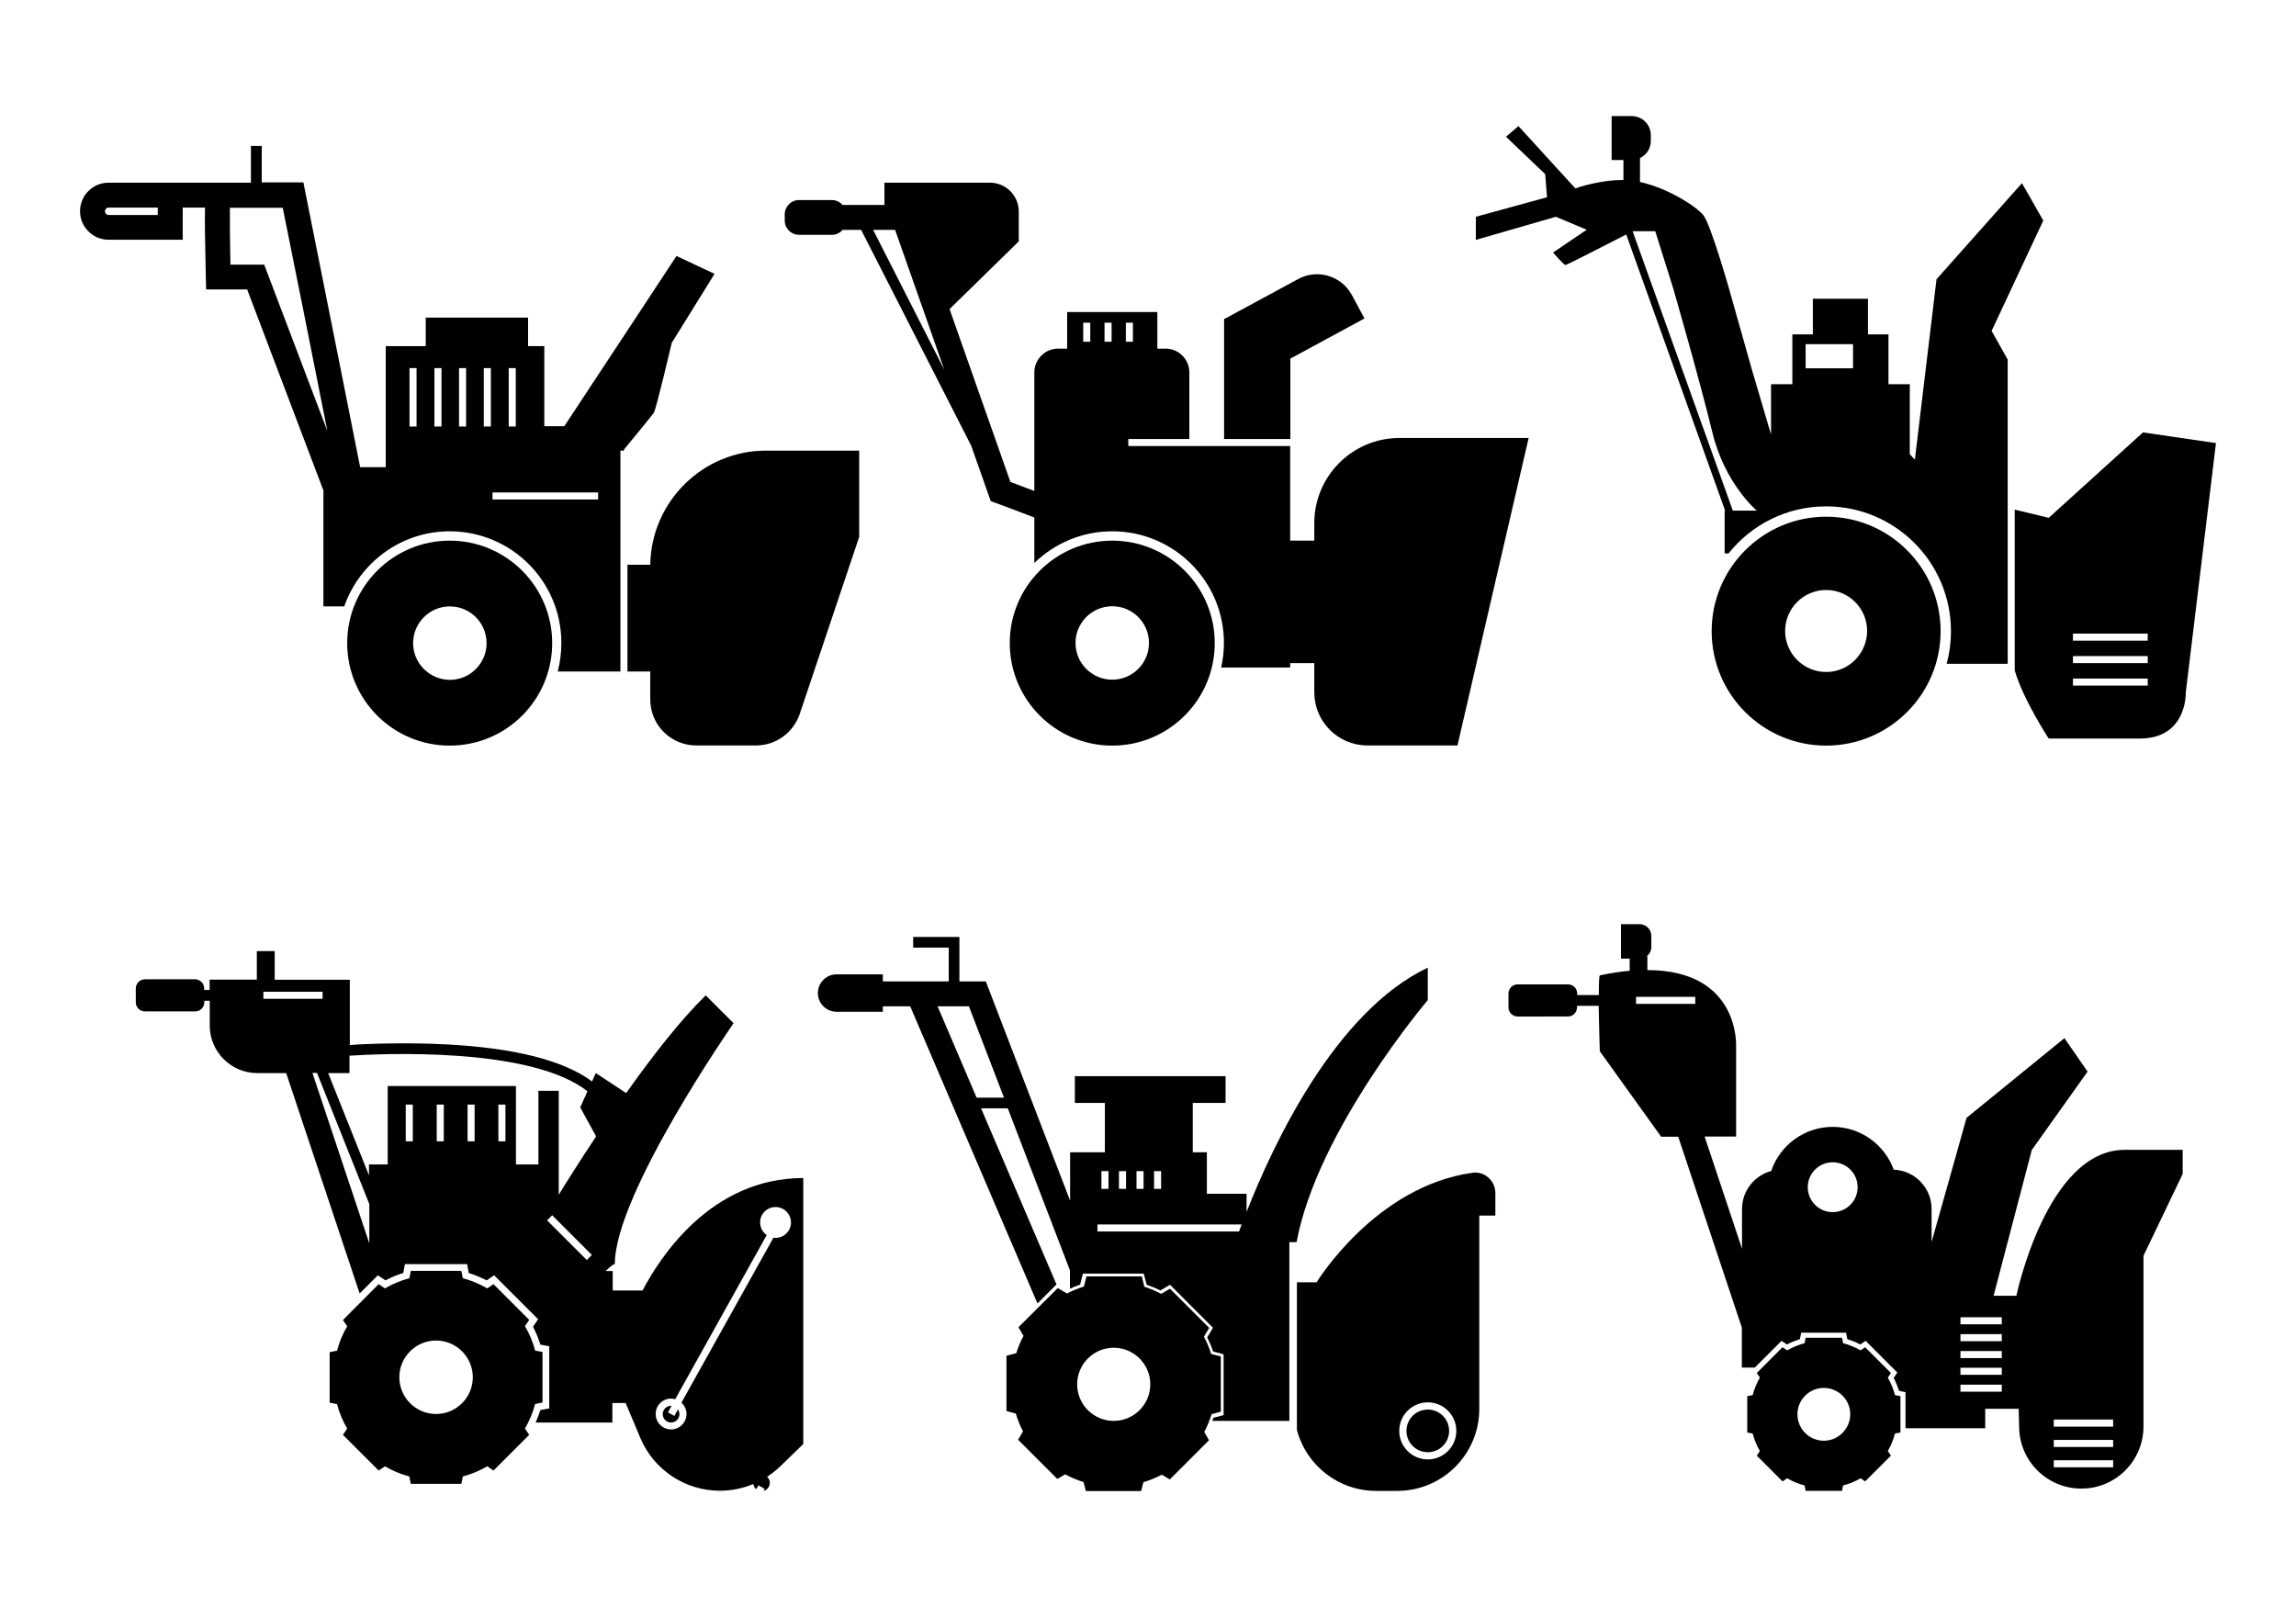
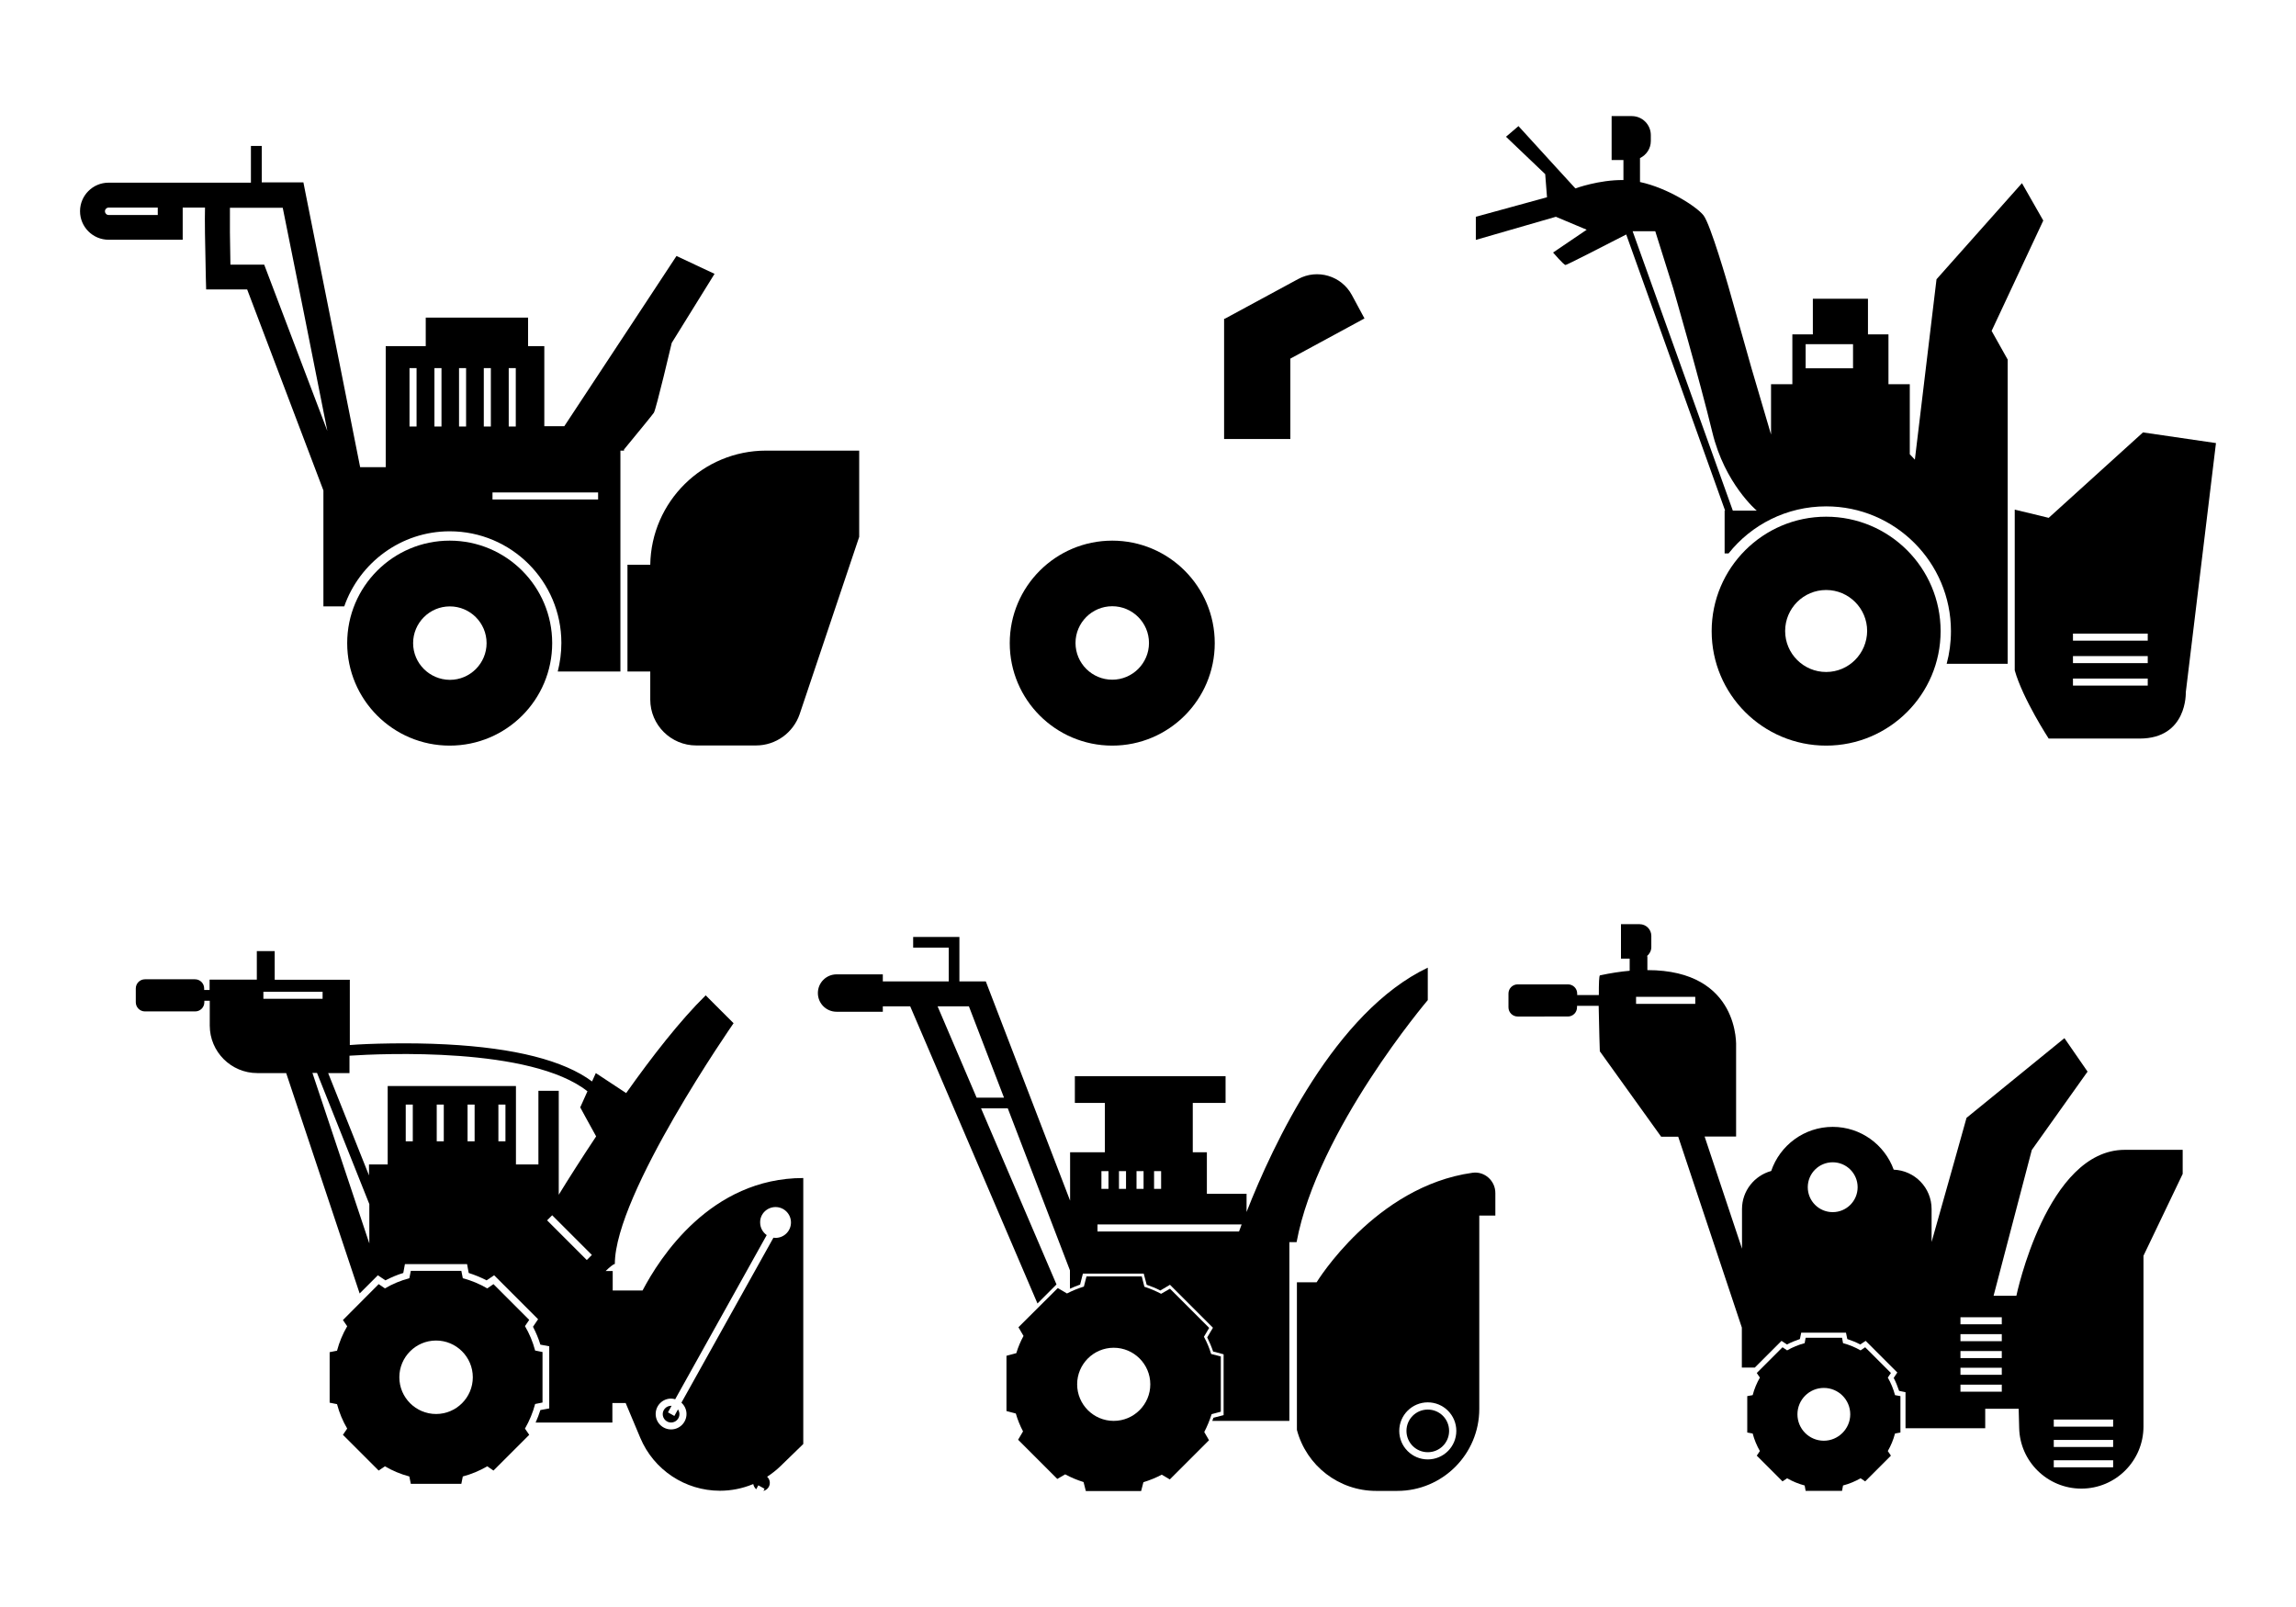
<svg xmlns="http://www.w3.org/2000/svg" version="1.1" x="0px" y="0px" width="1400px" height="980px" viewBox="0 0 1400 980" enable-background="new 0 0 1400 980" xml:space="preserve">
  <g id="Layer_2">
</g>
  <g id="Layer_3">
    <g>
      <g>
        <path d="M1351.2,270.2l-44.5-6.5l-57.5,52.1c0,0-10-2.5-20.7-5v98c4.9,17.4,20.7,41.6,20.7,41.6s26.1,0,55.4,0     s28.2-28.2,28.2-28.2L1351.2,270.2z M1309.6,418.1H1264v-4.3h45.6V418.1z M1309.6,404.4H1264v-4.3h45.6V404.4z M1309.6,390.7     H1264v-4.3h45.6V390.7z" />
        <path d="M1224.1,219.1l-9.7-17.3l31.5-67.3l-13-22.8l-52.1,58.6l-13.2,110l-3.1-3.3v-42.7h-13v-30.4H1139v-21.7h-33.6v21.7h-12.5     v30.4h-13V265l-11.9-40.4l-14.1-49.9c0,0-10.9-38-15.2-43.4c-4.2-5.3-21.8-16.7-38.7-20.3V96.4c3.9-1.9,6.6-5.8,6.6-10.4v-3.6     c0-6.4-5.2-11.6-11.6-11.6h-12.3v26.8h7.2v12.2c-14.9-0.2-29.3,5.1-29.3,5.1l-11.9-13l-22.8-25l-7.6,6.5l23.9,22.8l1.1,14.1     l-43.4,11.9v14.1l48.8-14.1l18.8,7.9L947,154c0,0,6.5,7.6,7.6,7.6c0.7,0,21.9-10.8,37-18.6l60.3,168.4h-0.3v26.1h2.4     c13.9-17.5,35.4-28.7,59.5-28.7c42,0,76.1,34.1,76.1,76.1c0,6.9-0.9,13.6-2.6,19.9h37.2V219.1z M1101,209.9h28.9v14.7H1101V209.9     z M1056.6,311.4L995.5,141c0,0,0.1,0,0.1,0h13.7l10.9,34.7c0,0,16.3,56.4,23.9,87.9c7.6,31.5,27.1,47.8,27.1,47.8H1056.6z" />
        <path d="M1183.3,384.9c0-38.6-31.3-69.8-69.8-69.8s-69.8,31.3-69.8,69.8c0,38.6,31.3,69.8,69.8,69.8S1183.3,423.4,1183.3,384.9z      M1113.5,409.8c-13.8,0-25-11.2-25-25c0-13.8,11.2-25,25-25s25,11.2,25,25C1138.4,398.6,1127.3,409.8,1113.5,409.8z" />
      </g>
      <g>
        <path d="M744.4,860.9v-33.7l-5.9-1.5c-1.1-3.7-2.6-7.2-4.4-10.5l3.2-5.4l-23.9-23.9L708,789c-3.3-1.7-6.7-3.2-10.2-4.3l-1.6-6.3     h-33.7l-1.6,6.2c-3.6,1.1-7,2.5-10.3,4.2l-5.6-3.3L621,809.4l3.1,5.3c-1.8,3.3-3.3,6.8-4.4,10.5l-6,1.6v33.7l5.7,1.5     c1.1,3.8,2.6,7.5,4.4,10.9l-3,5.1l23.9,23.9l4.8-2.8c3.5,1.9,7.3,3.5,11.2,4.7l1.4,5.5h33.7l1.4-5.4c3.9-1.2,7.6-2.7,11.2-4.6     l4.9,2.9l23.9-23.9l-2.9-5c1.8-3.5,3.3-7.1,4.5-10.9L744.4,860.9z M679.1,821.9c12.3,0,22.3,10,22.3,22.3     c0,12.3-10,22.3-22.3,22.3c-12.3,0-22.3-10-22.3-22.3C656.8,831.9,666.8,821.9,679.1,821.9z" />
        <path d="M870.6,859.6c-7.2,0-13,5.8-13,13s5.8,13,13,13s13-5.8,13-13S877.8,859.6,870.6,859.6z" />
        <path d="M897.8,715.2c-59.4,8.3-95,66.8-95,66.8h-12v90c5.8,21.9,25.6,37.2,48.3,37.2H852c27.6,0,50-22.4,50-50V741.3h9.8v-13.6     C911.9,720.1,905.2,714.1,897.8,715.2z M870.6,890c-9.6,0-17.4-7.8-17.4-17.4c0-9.6,7.8-17.4,17.4-17.4c9.6,0,17.4,7.8,17.4,17.4     C888,882.2,880.2,890,870.6,890z" />
        <path d="M786.4,757.5h4.2c12.7-68.4,80-147.6,80-147.6v-19.8c-56.5,26.9-94.3,107.7-110.5,149V728h-24.2v-25.3h-8.6v-30.1h20     v-16.3h-91.9v16.3h18.3v30.1h-21.2v29.5l-51.4-133.7h-16.1v-27.1h-28.2v6.5h21.7v20.6h-40.2v-4.3h-28.2     c-6.3,0-11.4,5.1-11.4,11.4c0,6.3,5.1,11.4,11.4,11.4h28.2v-3.3h16.7l77.6,181.2l11.6-11.6l-46-107.4h16.3l37.9,98.8v11.2     c2-0.9,4.1-1.8,6.2-2.5l1.7-6.7h37.1l1.8,6.8c2.9,1,5.7,2.1,8.3,3.5l5.9-3.5l26.2,26.2l-3.5,5.9c1.4,2.8,2.6,5.6,3.6,8.6l6.4,1.7     v37.1l-6.2,1.6c-0.2,0.7-0.5,1.3-0.7,1.9h47V757.5z M595.5,669.4l-23.8-55.7h19.1l21.4,55.7H595.5z M708,714.2V725h-4.3v-10.8     H708z M697.3,714.2V725H693v-10.8H697.3z M686.6,714.2V725h-4.3v-10.8H686.6z M671.6,714.2h4.3V725h-4.3V714.2z M669.2,751v-4.3     h87.9c-0.6,1.5-1.1,3-1.6,4.3H669.2z" />
      </g>
      <g>
        <path d="M740.7,392.2c0-34.5-28-62.5-62.5-62.5c-34.5,0-62.5,28-62.5,62.5c0,34.5,28,62.5,62.5,62.5     C712.7,454.7,740.7,426.7,740.7,392.2z M678.2,414.5c-12.3,0-22.4-10-22.4-22.4c0-12.3,10-22.4,22.4-22.4     c12.3,0,22.4,10,22.4,22.4C700.6,404.5,690.5,414.5,678.2,414.5z" />
        <path d="M786.8,218.7l45.2-24.5l-7.7-14.3c-6.4-11.8-21.1-16.1-32.8-9.7l-44.7,24.2h-0.4v73.3h40.4V218.7z" />
-         <path d="M801.4,319v10.7h-14.7V272H688v-4.3h37.2v-40.6c0-8-6.5-14.5-14.5-14.5h-5v-22.3h-55v22.3h-5.5c-8,0-14.5,6.5-14.5,14.5     v72.3c-4.1-1.6-8.9-3.4-14.6-5.5L579,188.5l42.2-41.3V129c0-9.7-7.9-17.6-17.6-17.6h-64.3V125h-25.5c-1.6-1.8-3.9-3-6.5-3h-20.1     c-4.8,0-8.7,3.9-8.7,8.7v3.8c0,4.8,3.9,8.7,8.7,8.7h20.1c2.6,0,4.9-1.2,6.5-3h11.3l67.1,131.6l11.9,33.8l3.3,1.2     c8,2.9,16.4,6.2,23.3,8.8v27.7c12.3-11.9,29-19.3,47.5-19.3c37.6,0,68.1,30.5,68.1,68.1c0,5.2-0.6,10.2-1.7,15h42.1v-2.7h14.7     v17.8c0,17.9,14.5,32.4,32.4,32.4h54.9l43.4-187.5h-79C824.6,267.2,801.4,290.4,801.4,319z M686.5,196.8h4.3v11.6h-4.3V196.8z      M673.5,196.8h4.3v11.6h-4.3V196.8z M660.5,196.8h4.3v11.6h-4.3V196.8z M532.4,140.2h13.4l30,85.3L532.4,140.2z" />
      </g>
      <g>
        <path d="M336.7,392.2c0-34.5-28-62.5-62.5-62.5c-34.5,0-62.5,28-62.5,62.5c0,34.5,28,62.5,62.5,62.5     C308.8,454.7,336.7,426.7,336.7,392.2z M251.9,392.2c0-12.3,10-22.4,22.4-22.4c12.3,0,22.4,10,22.4,22.4     c0,12.3-10,22.4-22.4,22.4C261.9,414.5,251.9,404.5,251.9,392.2z" />
        <path d="M111.4,146.3v-7.6v-12.1H125c-0.2,7.6,0,20.4,0.5,42.5l0.2,7.4h25l46.5,122.6v70.7h12.7c9.3-26.6,34.6-45.8,64.3-45.8     c37.6,0,68.1,30.5,68.1,68.1c0,6-0.8,11.8-2.2,17.4h18.8h19.4V274.8h2.2v-0.7c8.4-10.2,17.4-21.2,18.2-22.4     c1.4-2.2,10.9-42.6,10.9-42.6l26.1-42.1l-23.2-10.9c0,0-49.4,75.1-68.4,103.8h-12.2v-48.8H322v-17.4h-62.4v17.4h-24.4v73.8h-15.6     c-5.2-26.4-15-75.5-33.4-167.6l-1.2-6.1h-25.4V89H153v22.4h-41.6H96.2h-30c-9.6,0-17.4,7.8-17.4,17.4s7.8,17.4,17.4,17.4H111.4z      M364.7,300.3v4.3h-64.4v-4.3H364.7z M269.2,224.5v35.6h-4.3v-35.6H269.2z M299.4,260.1H295v-35.6h4.3V260.1z M279.9,224.5h4.3     v35.6h-4.3V224.5z M314.5,260.1h-4.3v-35.6h4.3V260.1z M249.7,224.5h4.3v35.6h-4.3V224.5z M199.6,262.8l-38.5-101.4h-20.6     c-0.3-13.6-0.4-27.1-0.3-34.7h32.2C179.2,160.2,191,219.3,199.6,262.8z M64,128.8c0-1.2,1-2.2,2.2-2.2h30v4.5h-30     C65,131.1,64,130.1,64,128.8z" />
        <path d="M396.5,409.5v17.1c0,15.5,12.6,28,28,28H461c12,0,22.7-7.7,26.6-19.1l36.3-108.1v-52.6h-56.8c-38.6,0-70,31.1-70.6,69.6     h-13.9v65.1H396.5z" />
      </g>
      <path d="M461.1,908.2l1.3-2.4l3.8,2.1l-0.7,1.3c2.2-0.5,3.9-2.5,3.9-4.9c0-2.8-2.3-5.1-5.1-5.1c-2.8,0-5.1,2.3-5.1,5.1    C459.3,905.8,460,907.2,461.1,908.2z" />
      <g>
        <path d="M407.3,861.3l2.2-4c-0.1,0-0.2,0-0.3,0c-2.8,0-5.1,2.3-5.1,5.1c0,2.8,2.3,5.1,5.1,5.1c2.8,0,5.1-2.3,5.1-5.1     c0-1.1-0.4-2.1-0.9-2.9l-2.2,4L407.3,861.3z" />
        <path d="M391.8,787h-18.2v-11.9h-4.3c2.4-2.3,4.5-4.1,5.6-4.3c0-42.8,72.4-146.8,72.4-146.8l-17-17     c-15.5,15.2-32.7,37.3-48.5,59.6l-18.5-12.2l-2.3,5.1c-17.2-12.8-47-20.4-88.9-22.6c-22.4-1.2-47.6-0.5-58.8,0.4v-39.8h-45.8V580     h-10.9v17.4h-28.8v6.3h-3.3v-0.9c0-3.1-2.5-5.6-5.6-5.6H88.4c-3.1,0-5.6,2.5-5.6,5.6v8.4c0,3.1,2.5,5.6,5.6,5.6H119     c3.1,0,5.6-2.5,5.6-5.6v-0.9h3.3v15.1c0,16,13,29,29,29h17.6l44.8,134.4l11.1-11.1l4.6,3.1c3.5-1.8,7.2-3.4,10.9-4.5l1-5.4h37.9     l1,5.4c3.8,1.2,7.4,2.7,10.9,4.5l4.6-3.1l26.8,26.8l-3.1,4.6c1.8,3.5,3.4,7.2,4.5,10.9l5.4,1v37.9l-5.4,1     c-0.8,2.6-1.8,5.1-2.9,7.6h46.8v-11.9h8.1l8.9,21.2c8.2,19.6,27.4,32.3,48.6,32.3c13.7,0,26.9-5.4,36.8-14.9l14-13.6V718.4     C433.3,718.4,402.2,767.1,391.8,787z M336.7,741.1l24.2,24.2l-3.1,3.1l-24.2-24.2L336.7,741.1z M358.2,665.5l-4.4,9.8     c0,0,4.8,8.9,9.7,17.7c-8.9,13.4-16.8,25.8-22.8,35.6v-6.9v-11.6v-44.9h-12.4v44.9h-13.7v-47.8h-78.2v47.8h-11.4v6.7l-24.9-62.4     h13v-10.6C232.8,642.5,323.7,638.3,358.2,665.5z M247.4,696v-22.4h4.3V696H247.4z M266.3,696v-22.4h4.3V696H266.3z M285.1,696     v-22.4h4.3V696H285.1z M303.9,696v-22.4h4.3V696H303.9z M196.7,604.8v4.3h-36.1v-4.3H196.7z M190.5,654.3h2.8l31.9,80v24     L190.5,654.3z M472.9,736.1c5.2,0,9.4,4.2,9.4,9.4c0,5.2-4.2,9.4-9.4,9.4c-0.4,0-0.8-0.1-1.3-0.1l-56.1,100.6     c1.9,1.7,3.1,4.2,3.1,6.9c0,5.2-4.2,9.4-9.4,9.4c-5.2,0-9.4-4.2-9.4-9.4s4.2-9.4,9.4-9.4c0.9,0,1.7,0.2,2.5,0.4l55.8-100.1     c-2.4-1.7-4-4.5-4-7.7C463.4,740.3,467.7,736.1,472.9,736.1z" />
        <path d="M326.3,856.2l4.5-0.9v-30.8l-4.5-0.9c-1.4-5.3-3.5-10.3-6.2-14.9l2.6-3.8l-21.8-21.8l-3.8,2.6c-4.6-2.7-9.6-4.8-14.9-6.2     l-0.9-4.5h-30.8l-0.9,4.5c-5.3,1.4-10.3,3.5-14.9,6.2l-3.8-2.6L209.1,805l2.6,3.8c-2.7,4.6-4.8,9.6-6.2,14.9l-4.5,0.9v30.8     l4.5,0.9c1.4,5.3,3.5,10.3,6.2,14.9l-2.6,3.8l21.8,21.8l3.8-2.6c4.6,2.7,9.6,4.8,14.9,6.2l0.9,4.5h30.8l0.9-4.5     c5.3-1.4,10.3-3.5,14.9-6.2l3.8,2.6l21.8-21.8l-2.6-3.8C322.8,866.5,324.9,861.5,326.3,856.2z M265.9,862.3     c-12.3,0-22.4-10-22.4-22.4c0-12.3,10-22.4,22.4-22.4c12.3,0,22.4,10,22.4,22.4C288.3,852.3,278.2,862.3,265.9,862.3z" />
      </g>
      <g>
        <path d="M1158.8,851.4l-3.3-0.6c-1-3.8-2.5-7.4-4.4-10.7l1.9-2.8l-15.7-15.7l-2.8,1.9c-3.3-1.9-6.9-3.4-10.7-4.4l-0.6-3.3H1101     l-0.6,3.3c-3.8,1-7.4,2.5-10.7,4.4l-2.8-1.9l-15.7,15.7l1.9,2.8c-1.9,3.3-3.4,6.9-4.4,10.7l-3.3,0.6v22.2l3.3,0.6     c1,3.8,2.5,7.4,4.4,10.7l-1.9,2.8l15.7,15.7l2.8-1.9c3.3,1.9,6.9,3.4,10.7,4.4l0.6,3.3h22.2l0.6-3.3c3.8-1,7.4-2.5,10.7-4.4     l2.8,1.9l15.7-15.7l-1.9-2.8c1.9-3.3,3.4-6.9,4.4-10.7l3.3-0.6V851.4z M1112.1,878.6c-8.9,0-16.1-7.2-16.1-16.1     c0-8.9,7.2-16.1,16.1-16.1c8.9,0,16.1,7.2,16.1,16.1C1128.2,871.3,1120.9,878.6,1112.1,878.6z" />
        <path d="M1229.5,790.2h-13.9l23.3-88.9l34-47.8l-14.1-20.4l-59.7,48.6c0,0-12.2,43.7-21.3,75.7v-20.1c0-13-10.3-23.5-23.1-24     c-5.5-15.2-20.1-26.1-37.2-26.1h0c-17.4,0-32.2,11.3-37.5,26.9c-10.2,2.8-17.8,12.1-17.8,23.2v24.2l-22.8-68.4h19.2v-54.8     c0,0,2.7-46.7-54.1-46.7v-8.5h-0.3c1.6-1.3,2.7-3.3,2.7-5.5v-6.9c0-3.9-3.2-7.1-7.1-7.1h-11.4v21h5.3v7.4     c-5.6,0.5-11.6,1.4-18.1,2.8c-0.6,0.1-0.7,5.2-0.7,12h-13.2v-0.9c0-3.1-2.5-5.6-5.6-5.6h-30.7c-3.1,0-5.6,2.5-5.6,5.6v8.4     c0,3.1,2.5,5.6,5.6,5.6H956c3.1,0,5.6-2.5,5.6-5.6v-0.9h13.2c0.2,12.8,0.7,27.7,0.7,27.7l37.4,52.1h10.4l38.8,116.4v24.4h7.9     l16.3-16.3l3.3,2.2c2.5-1.3,5.2-2.4,7.9-3.3l0.8-3.9h27.3l0.8,3.9c2.7,0.9,5.3,1.9,7.9,3.3l3.3-2.2l19.3,19.3l-2.2,3.3     c1.3,2.5,2.4,5.2,3.3,7.9l3.9,0.8v22h48.6v-11.9h20.4l0.3,11.6c0.4,20.6,17.3,37.1,37.9,37.1h0c21,0,37.9-17,37.9-37.9V765.8     l23.9-49.9v-14.7h-35.3C1248,701.2,1229.5,790.2,1229.5,790.2z M1033.7,607.9v4.3h-36.1v-4.3H1033.7z M1117.5,739.2     c-8.4,0-15.2-6.8-15.2-15.2c0-8.4,6.8-15.2,15.2-15.2c8.4,0,15.2,6.8,15.2,15.2C1132.7,732.4,1125.9,739.2,1117.5,739.2z      M1220.6,848.7h-25.2v-4.3h25.2V848.7z M1220.6,838.4h-25.2v-4.3h25.2V838.4z M1220.6,828.2h-25.2v-4.3h25.2V828.2z      M1220.6,817.9h-25.2v-4.3h25.2V817.9z M1220.6,807.6h-25.2v-4.3h25.2V807.6z M1288.5,894.8h-36.2v-4.3h36.2V894.8z      M1288.5,882.4h-36.2v-4.3h36.2V882.4z M1288.5,870h-36.2v-4.3h36.2V870z" />
      </g>
    </g>
  </g>
</svg>